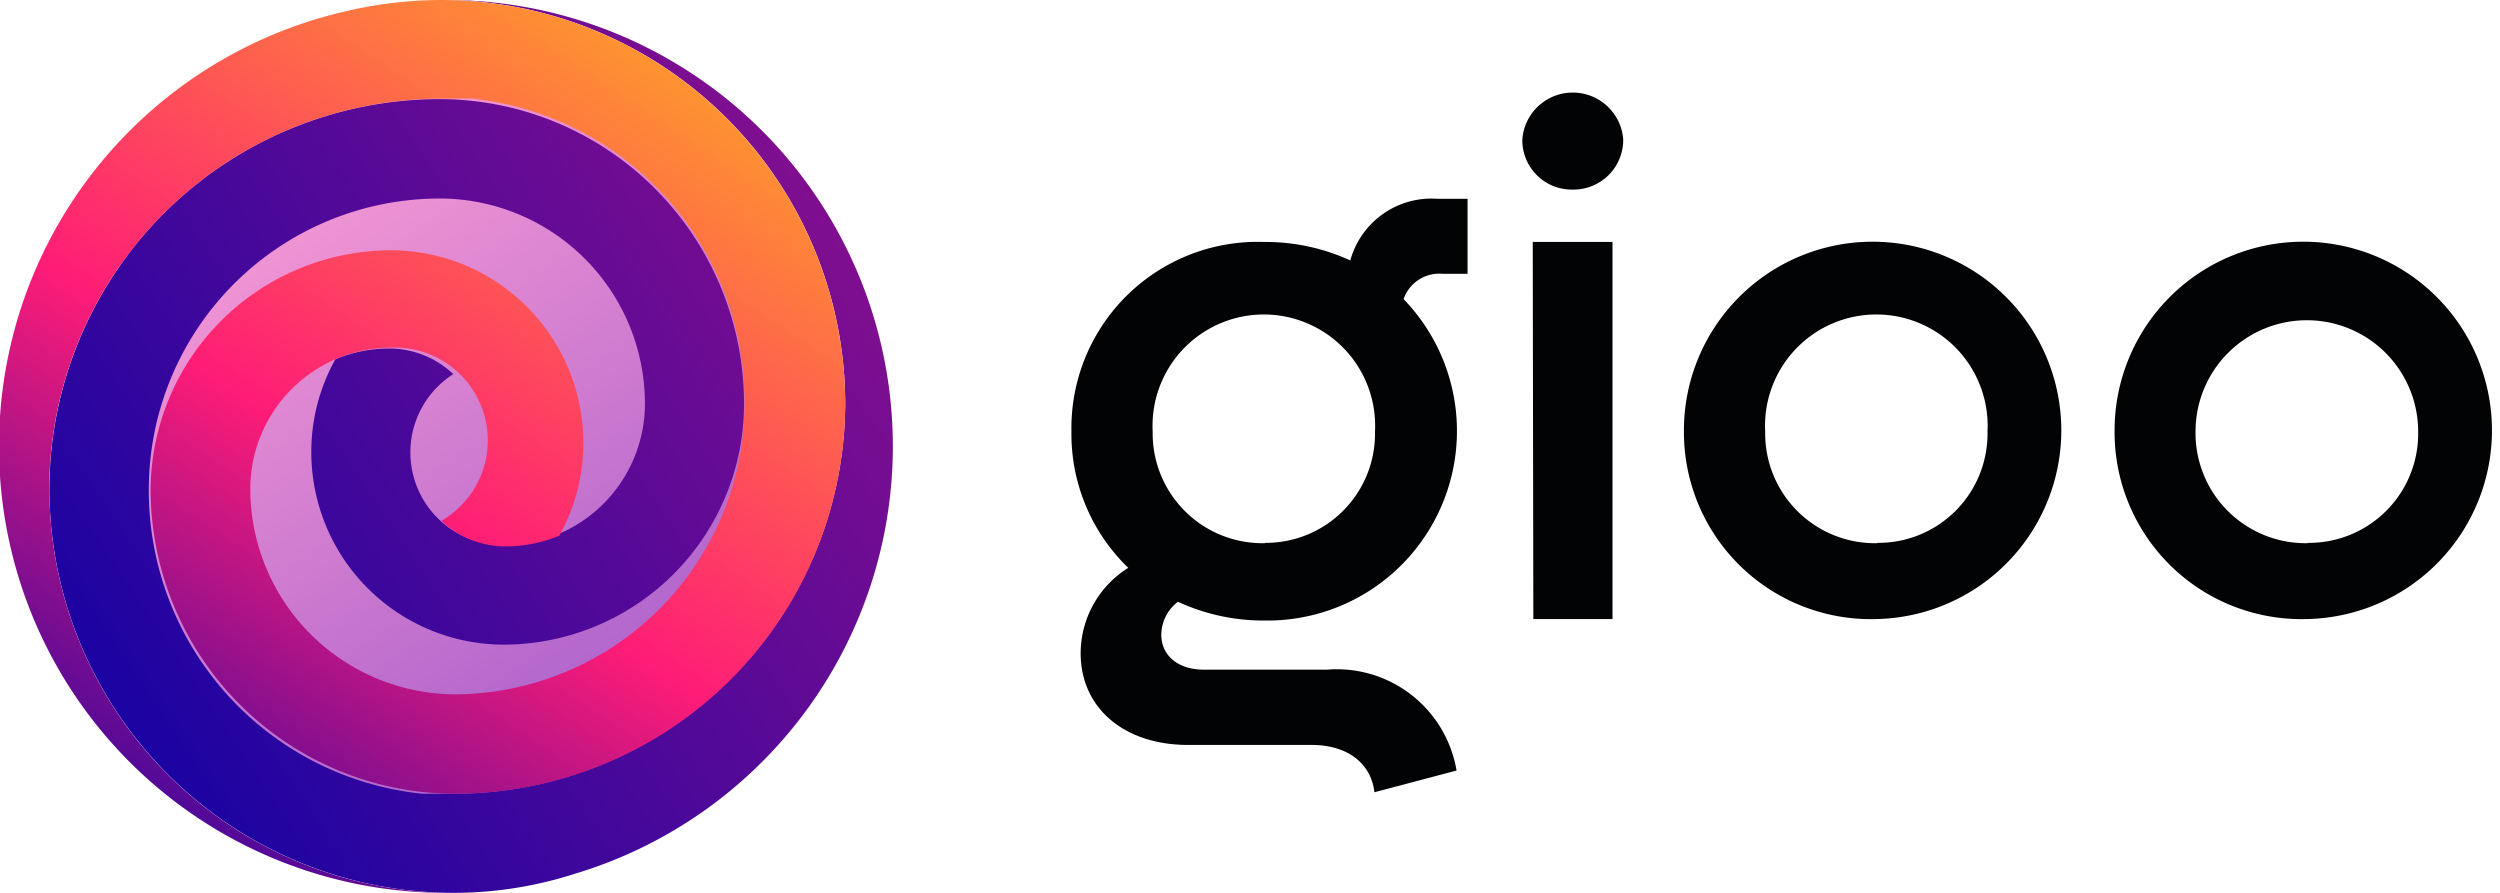
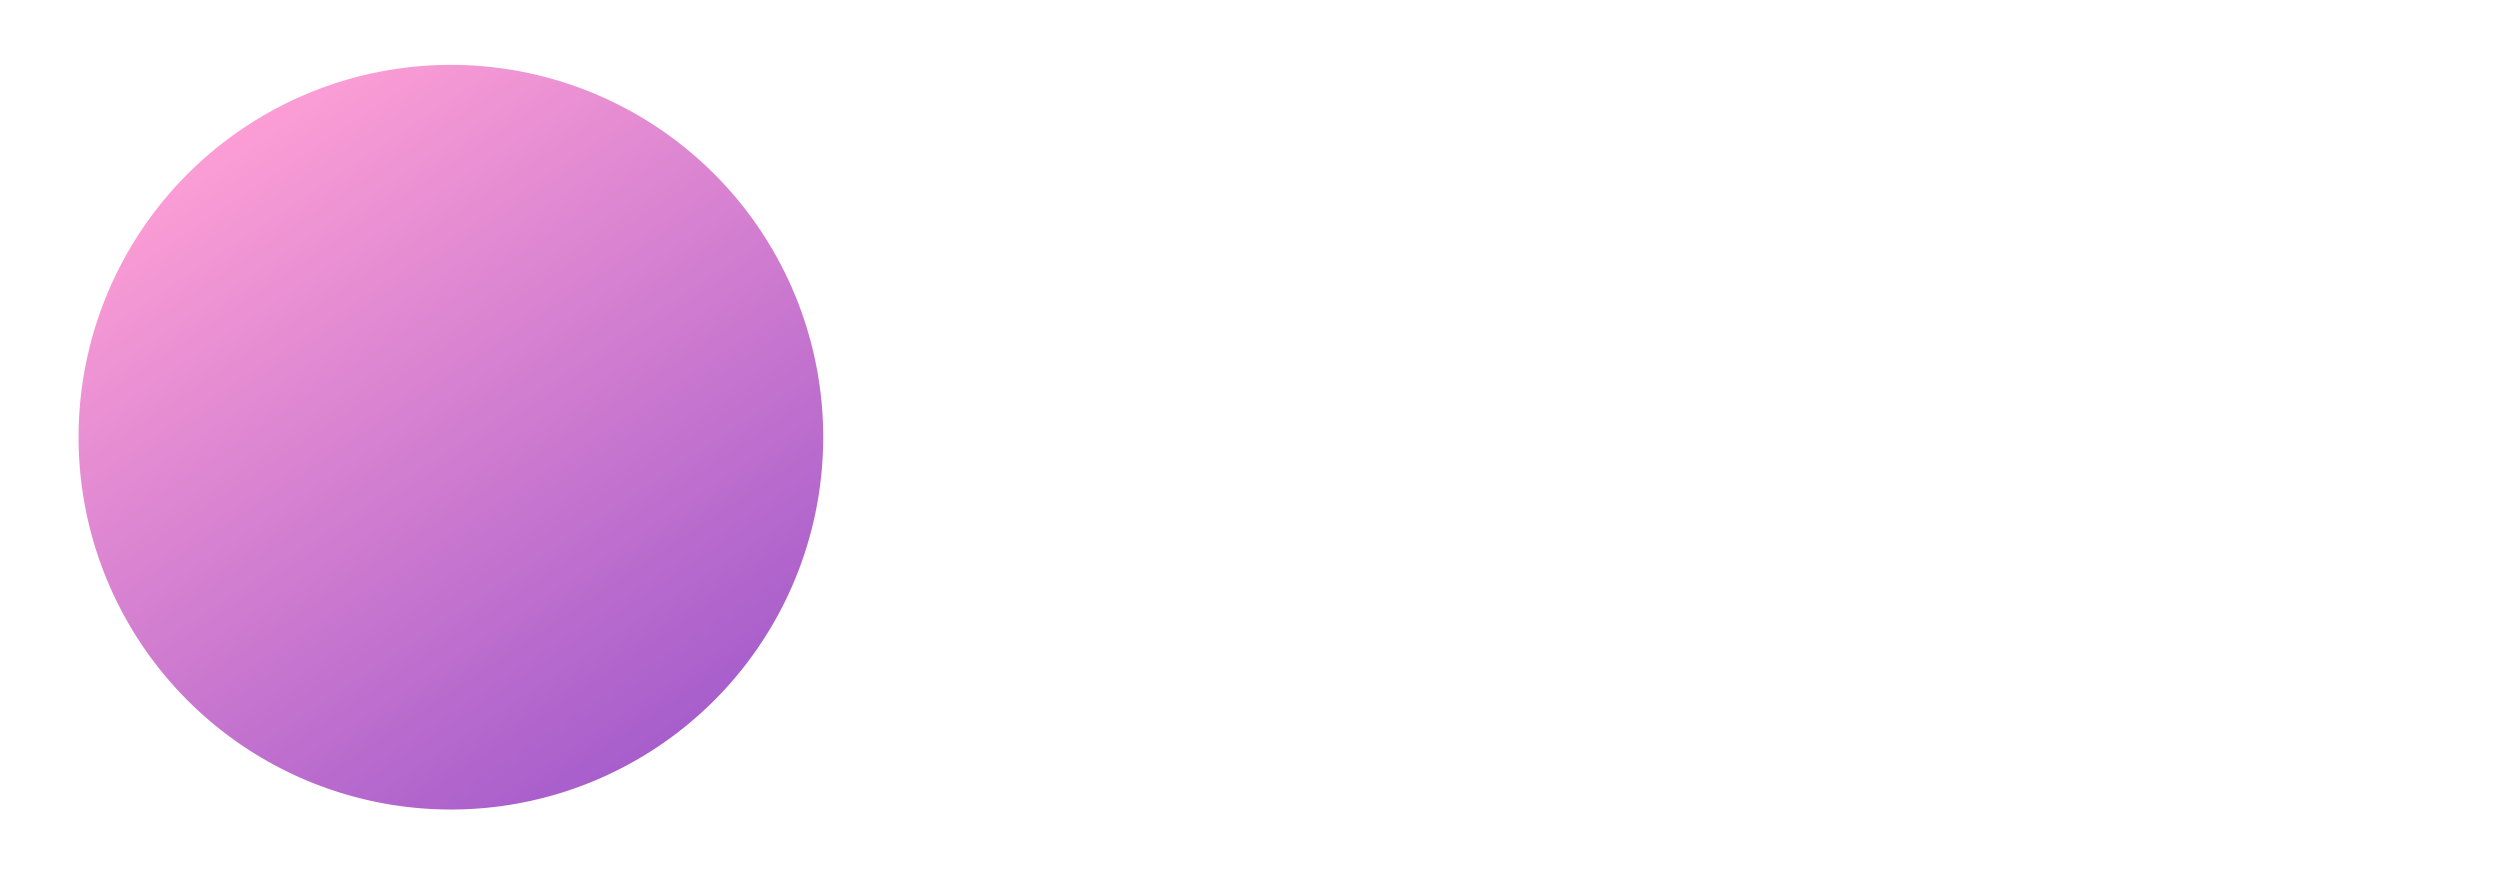
<svg xmlns="http://www.w3.org/2000/svg" id="Layer_1" data-name="Layer 1" viewBox="0 0 84 30">
  <defs>
    <style>.cls-1{fill:#020304;fill-rule:evenodd;}.cls-2{fill:url(#linear-gradient);}.cls-3{fill:url(#linear-gradient-2);}.cls-4{fill:url(#linear-gradient-3);}</style>
    <linearGradient id="linear-gradient" x1="-18.97" y1="78.98" x2="-17.91" y2="77.39" gradientTransform="matrix(25.01, 0, 0, -25.01, 482.88, 1979.66)" gradientUnits="userSpaceOnUse">
      <stop offset="0" stop-color="#fe9fd5" />
      <stop offset="1" stop-color="#5c25c3" />
    </linearGradient>
    <linearGradient id="linear-gradient-2" x1="-17.31" y1="79.87" x2="-19.39" y2="78.38" gradientTransform="matrix(28.34, 0, 0, -30, 548.4, 2381.5)" gradientUnits="userSpaceOnUse">
      <stop offset="0" stop-color="#fe1c77" />
      <stop offset="1" stop-color="#0000a8" />
    </linearGradient>
    <linearGradient id="linear-gradient-3" x1="-18.36" y1="79.56" x2="-19.15" y2="78.28" gradientTransform="matrix(28.39, 0, 0, -30, 547.9, 2381.5)" gradientUnits="userSpaceOnUse">
      <stop offset="0" stop-color="#ffd00c" />
      <stop offset="0.3" stop-color="#fe7343" />
      <stop offset="0.58" stop-color="#fe1c77" />
      <stop offset="1" stop-color="#0000a8" />
    </linearGradient>
  </defs>
-   <path class="cls-1" d="M46.06,9.25a6.83,6.83,0,0,0-2.89-.62A6.26,6.26,0,0,0,36.69,15a6.25,6.25,0,0,0,1.91,4.58A3.39,3.39,0,0,0,37,22.45c0,1.83,1.45,3.08,3.61,3.08h4.15c1.21,0,2,.62,2.11,1.59l2.76-.73A4.08,4.08,0,0,0,45.28,23H41.13c-.86,0-1.42-.48-1.42-1.17a1.4,1.4,0,0,1,.56-1.11,6.85,6.85,0,0,0,2.9.63,6.37,6.37,0,0,0,4.68-10.8,1.27,1.27,0,0,1,1.32-.85H50V7.18H49A2.83,2.83,0,0,0,46.06,9.25ZM63.75,21.3A6.34,6.34,0,1,0,57.27,15,6.28,6.28,0,0,0,63.75,21.3Zm14.46,0A6.34,6.34,0,1,0,71.74,15,6.28,6.28,0,0,0,78.21,21.3Zm-26,0h2.66V8.63H52.19Zm-9-2.55A3.69,3.69,0,0,1,39.42,15a3.74,3.74,0,1,1,7.47,0A3.67,3.67,0,0,1,43.17,18.74Zm20.58,0A3.69,3.69,0,0,1,60,15a3.74,3.74,0,1,1,7.47,0A3.67,3.67,0,0,1,63.75,18.74Zm14.46,0A3.7,3.7,0,0,1,74.46,15a3.74,3.74,0,1,1,7.48,0A3.67,3.67,0,0,1,78.21,18.74ZM53.52,6.87a1.67,1.67,0,0,0,1.71-1.69,1.7,1.7,0,0,0-3.39,0A1.66,1.66,0,0,0,53.52,6.87Z" transform="translate(-0.69 -0.5)" />
  <path class="cls-2" d="M15.84,27.7A12.51,12.51,0,1,0,3.33,15.19,12.51,12.51,0,0,0,15.84,27.7Z" transform="translate(-0.69 -0.5)" />
-   <path class="cls-3" d="M30.69,15.5a15,15,0,0,0-15-15h-.08A13.58,13.58,0,0,1,29.09,14.06c0,.13,0,.25,0,.38l0-.38A13.16,13.16,0,0,1,15.92,27.17H15.4c-.14,0-.28,0-.41,0h-.11A10.24,10.24,0,0,1,5.69,16.94a9.78,9.78,0,0,1,9.77-9.77h0a6.9,6.9,0,0,1,6.9,6.9,4.76,4.76,0,0,1-4.75,4.75h0a3.12,3.12,0,0,1-1.69-5.75,3.13,3.13,0,0,0-2.15-.86h0a4.75,4.75,0,0,0-1.81.36,6.36,6.36,0,0,0-.81,3.12,6.47,6.47,0,0,0,6.46,6.47h0a8.09,8.09,0,0,0,8.08-8.08A10.24,10.24,0,0,0,15.46,3.83,13.12,13.12,0,0,0,2.35,16.94,13.59,13.59,0,0,0,15.92,30.5h0A13.29,13.29,0,0,0,20,29.86,15,15,0,0,0,30.69,15.5Z" transform="translate(-0.69 -0.5)" />
-   <path class="cls-4" d="M15.52.5h0a14,14,0,0,0-3.13.36,15,15,0,0,0,3.3,29.64h.12A13.58,13.58,0,0,1,2.35,16.94c0-.13,0-.25,0-.37h0A13.14,13.14,0,0,1,12.75,4.11v0a13.28,13.28,0,0,1,2.77-.3H16c.14,0,.28,0,.41,0h.11a10.24,10.24,0,0,1,9.19,10.17A9.78,9.78,0,0,1,16,23.83h0a6.91,6.91,0,0,1-6.9-6.9,4.75,4.75,0,0,1,4.75-4.75h0A3.12,3.12,0,0,1,15.52,18a3.15,3.15,0,0,0,2.15.86h0a4.75,4.75,0,0,0,1.81-.36,6.36,6.36,0,0,0,.81-3.12,6.47,6.47,0,0,0-6.46-6.47h0a8.09,8.09,0,0,0-8.08,8.08A10.24,10.24,0,0,0,16,27.17,13.12,13.12,0,0,0,29.09,14.06,13.59,13.59,0,0,0,15.52.5Zm-4.83,1,0,0Zm-.09,0h0Zm-.08,0,0,0Zm-.09,0h0Zm-.08,0,0,0Zm-.08,0-.06,0Zm-.09,0,0,0Zm-.08,0-.06,0Zm-.09,0-.06,0Zm-.08,0-.07,0Zm-.08,0-.08,0,.08,0Zm-.07,0-.13.06Z" transform="translate(-0.69 -0.5)" />
</svg>